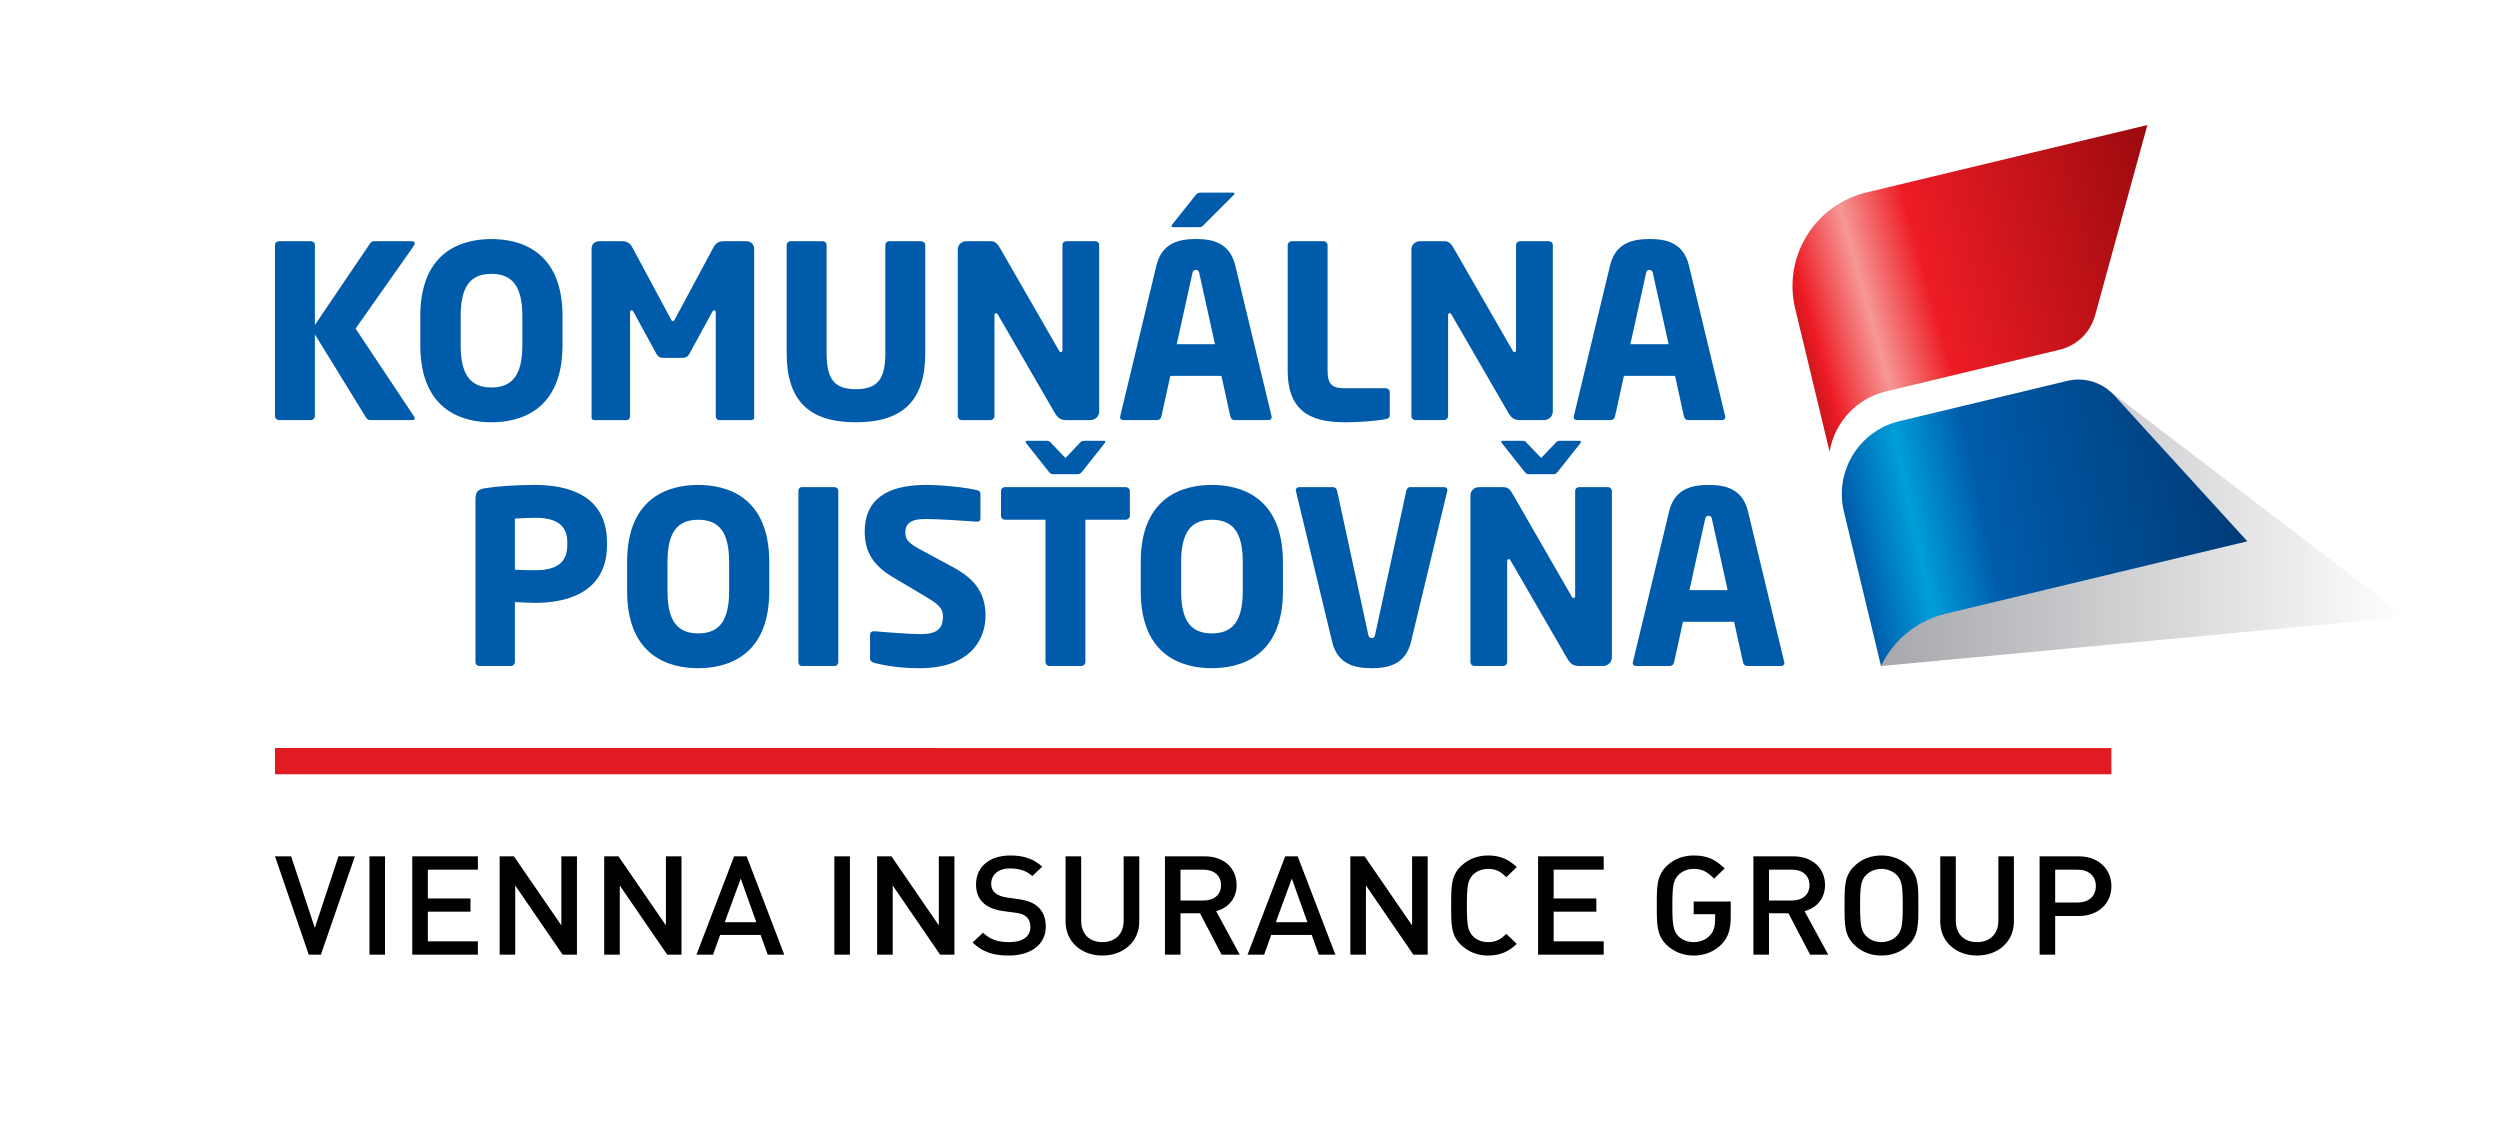
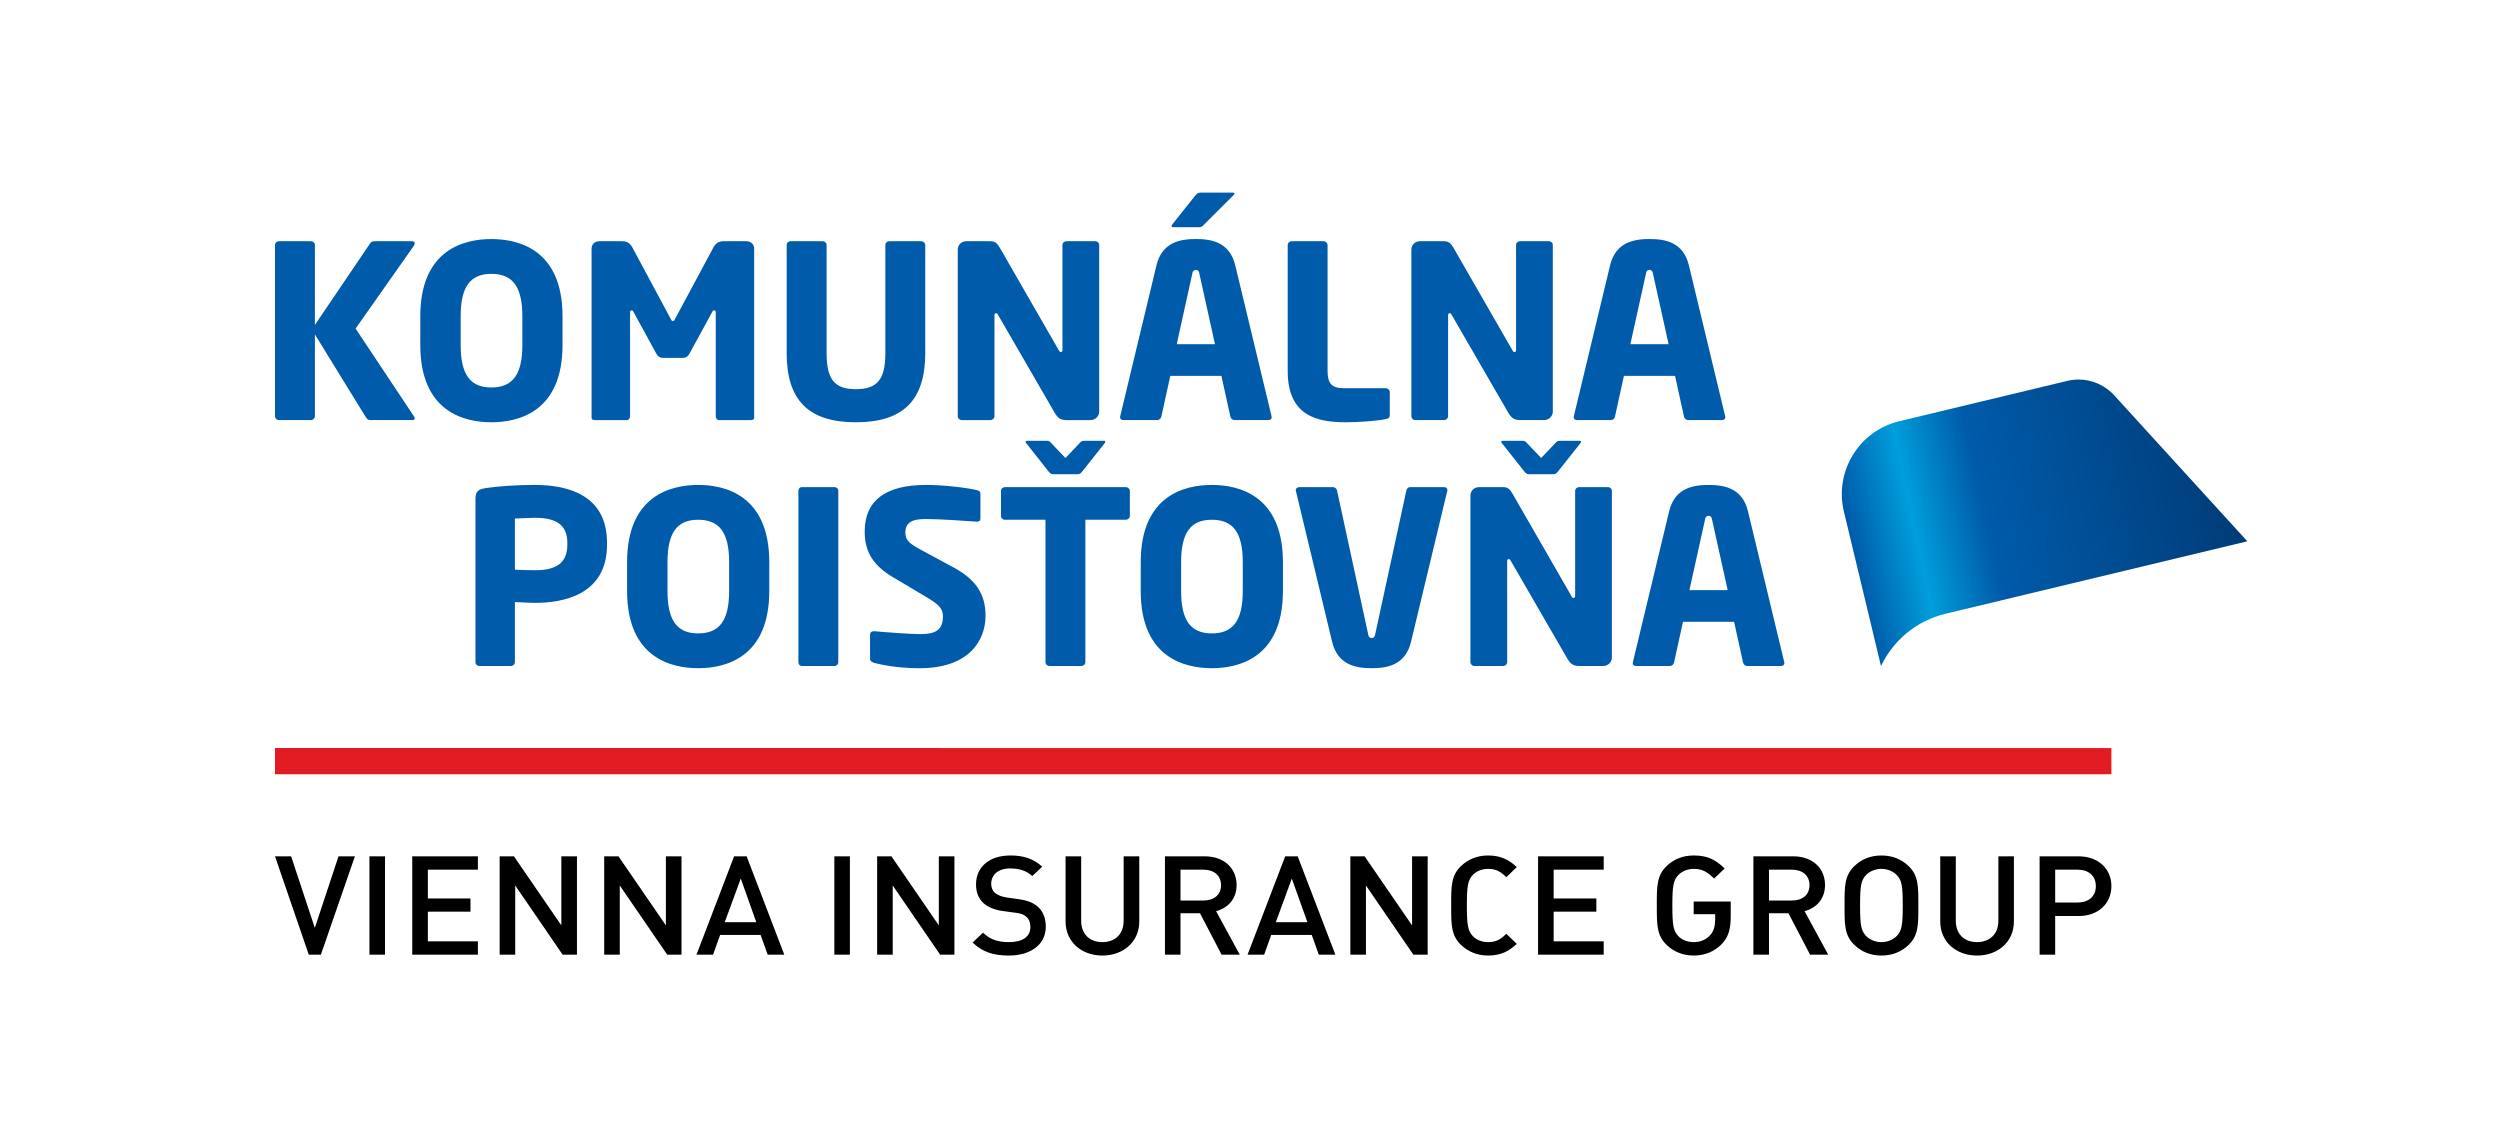
<svg xmlns="http://www.w3.org/2000/svg" width="100px" height="45px" viewBox="0 0 100 45" version="1.1">
  <title>logo-poistovna-komunalna</title>
  <defs>
    <linearGradient x1="-0.001%" y1="49.998%" x2="100.002%" y2="49.998%" id="linearGradient-1">
      <stop stop-color="#A7A8AC" offset="0%" />
      <stop stop-color="#A7A8AC" stop-opacity="0" offset="100%" />
    </linearGradient>
    <linearGradient x1="100%" y1="27.983%" x2="-6.136%" y2="43.616%" id="linearGradient-2">
      <stop stop-color="#003974" offset="0%" />
      <stop stop-color="#005BAA" offset="61.342%" />
      <stop stop-color="#009EDB" offset="77.62%" />
      <stop stop-color="#005BAA" offset="92.362%" />
      <stop stop-color="#004282" offset="100%" />
    </linearGradient>
    <linearGradient x1="100%" y1="12.616%" x2="-6.136%" y2="39.16%" id="linearGradient-3">
      <stop stop-color="#9E0B0F" offset="0%" />
      <stop stop-color="#ED1C24" offset="61.342%" />
      <stop stop-color="#F69896" offset="77.62%" />
      <stop stop-color="#ED1C24" offset="92.362%" />
      <stop stop-color="#B11116" offset="100%" />
    </linearGradient>
  </defs>
  <g id="Page-1" stroke="none" stroke-width="1" fill="none" fill-rule="evenodd">
    <g id="logo-poistovna-komunalna">
-       <rect id="Rectangle-Copy-26" fill="#FFFFFF" x="0" y="0" width="100" height="45" />
      <g id="Group-23" transform="translate(11, 5)">
        <polygon id="Fill-1" fill="#E11B22" points="-1.57740487e-13 25.97 73.456 25.97 73.456 24.922 -1.57740487e-13 24.921" />
        <path d="M1.835,33.187 L1.351,33.187 L0,29.253 L0.645,29.253 L1.593,32.116 L2.54,29.253 L3.196,29.253 L1.835,33.187 Z M3.778,33.187 L4.4,33.187 L4.4,29.253 L3.778,29.253 L3.778,33.187 Z M5.49,33.187 L5.49,29.253 L8.115,29.253 L8.115,29.787 L6.114,29.787 L6.114,30.938 L7.819,30.938 L7.819,31.468 L6.114,31.468 L6.114,32.652 L8.115,32.652 L8.115,33.187 L5.49,33.187 Z M11.506,33.187 L9.609,30.419 L9.609,33.187 L8.986,33.187 L8.986,29.253 L9.557,29.253 L11.454,32.015 L11.454,29.253 L12.078,29.253 L12.078,33.187 L11.506,33.187 Z M15.689,33.187 L13.791,30.419 L13.791,33.187 L13.168,33.187 L13.168,29.253 L13.739,29.253 L15.636,32.015 L15.636,29.253 L16.26,29.253 L16.26,33.187 L15.689,33.187 Z M19.708,33.187 L19.424,32.397 L17.805,32.397 L17.522,33.187 L16.859,33.187 L18.364,29.253 L18.866,29.253 L20.371,33.187 L19.708,33.187 Z M18.63,30.143 L17.99,31.887 L19.252,31.887 L18.63,30.143 Z M22.374,33.187 L22.996,33.187 L22.996,29.253 L22.374,29.253 L22.374,33.187 Z M26.605,33.187 L24.709,30.419 L24.709,33.187 L24.086,33.187 L24.086,29.253 L24.658,29.253 L26.553,32.015 L26.553,29.253 L27.177,29.253 L27.177,33.187 L26.605,33.187 Z M29.356,33.222 C28.738,33.222 28.296,33.082 27.904,32.7 L28.321,32.308 C28.62,32.598 28.947,32.685 29.368,32.685 C29.905,32.685 30.216,32.463 30.216,32.082 C30.216,31.91 30.165,31.766 30.055,31.674 C29.952,31.578 29.847,31.539 29.605,31.508 L29.121,31.442 C28.786,31.397 28.519,31.287 28.341,31.126 C28.141,30.945 28.041,30.695 28.041,30.375 C28.041,29.69 28.561,29.219 29.415,29.219 C29.956,29.219 30.337,29.352 30.69,29.667 L30.291,30.041 C30.037,29.811 29.744,29.738 29.398,29.738 C28.913,29.738 28.648,30.003 28.648,30.353 C28.648,30.496 28.694,30.623 28.804,30.718 C28.907,30.806 29.075,30.872 29.266,30.899 L29.732,30.965 C30.114,31.02 30.326,31.109 30.499,31.258 C30.724,31.447 30.832,31.728 30.832,32.067 C30.832,32.789 30.216,33.222 29.356,33.222 L29.356,33.222 Z M33.094,33.222 C32.259,33.222 31.623,32.673 31.623,31.862 L31.623,29.253 L32.247,29.253 L32.247,31.832 C32.247,32.36 32.581,32.685 33.094,32.685 C33.609,32.685 33.946,32.36 33.946,31.832 L33.946,29.253 L34.571,29.253 L34.571,31.862 C34.571,32.673 33.931,33.222 33.094,33.222 L33.094,33.222 Z M37.864,33.187 L37,31.53 L36.22,31.53 L36.22,33.187 L35.598,33.187 L35.598,29.253 L37.19,29.253 C37.968,29.253 38.464,29.732 38.464,30.402 C38.464,30.965 38.106,31.326 37.645,31.446 L38.591,33.187 L37.864,33.187 Z M37.143,29.787 L36.22,29.787 L36.22,31.02 L37.143,31.02 C37.558,31.02 37.841,30.794 37.841,30.408 C37.841,30.02 37.558,29.787 37.143,29.787 L37.143,29.787 Z M41.752,33.187 L41.469,32.397 L39.849,32.397 L39.566,33.187 L38.902,33.187 L40.408,29.253 L40.908,29.253 L42.415,33.187 L41.752,33.187 Z M40.672,30.143 L40.033,31.887 L41.296,31.887 L40.672,30.143 Z M45.535,33.187 L43.638,30.419 L43.638,33.187 L43.014,33.187 L43.014,29.253 L43.585,29.253 L45.483,32.015 L45.483,29.253 L46.107,29.253 L46.107,33.187 L45.535,33.187 Z M48.522,33.222 C48.095,33.222 47.727,33.07 47.444,32.8 C47.039,32.414 47.047,31.976 47.047,31.22 C47.047,30.464 47.039,30.026 47.444,29.639 C47.727,29.369 48.095,29.219 48.522,29.219 C49.037,29.219 49.364,29.396 49.671,29.683 L49.255,30.086 C49.042,29.882 48.864,29.755 48.522,29.755 C48.28,29.755 48.061,29.846 47.917,29.991 C47.716,30.204 47.675,30.429 47.675,31.22 C47.675,32.011 47.716,32.238 47.917,32.448 C48.061,32.598 48.28,32.685 48.522,32.685 C48.864,32.685 49.042,32.558 49.255,32.354 L49.671,32.756 C49.364,33.044 49.037,33.222 48.522,33.222 L48.522,33.222 Z M50.523,33.187 L50.523,29.253 L53.148,29.253 L53.148,29.787 L51.146,29.787 L51.146,30.938 L52.854,30.938 L52.854,31.468 L51.146,31.468 L51.146,32.652 L53.148,32.652 L53.148,33.187 L50.523,33.187 Z M57.865,32.768 C57.577,33.061 57.197,33.222 56.747,33.222 C56.321,33.222 55.951,33.07 55.668,32.8 C55.266,32.414 55.272,31.976 55.272,31.22 C55.272,30.464 55.266,30.026 55.668,29.639 C55.951,29.369 56.31,29.219 56.747,29.219 C57.307,29.219 57.618,29.387 57.987,29.738 L57.566,30.143 C57.307,29.894 57.116,29.755 56.747,29.755 C56.505,29.755 56.28,29.85 56.136,29.999 C55.934,30.21 55.894,30.429 55.894,31.22 C55.894,32.011 55.934,32.238 56.136,32.448 C56.28,32.598 56.505,32.685 56.747,32.685 C57.019,32.685 57.243,32.586 57.405,32.408 C57.555,32.249 57.606,32.028 57.606,31.782 L57.606,31.567 L56.747,31.567 L56.747,31.061 L58.229,31.061 L58.229,31.651 C58.229,32.161 58.137,32.49 57.865,32.768 L57.865,32.768 Z M61.404,33.187 L60.537,31.53 L59.759,31.53 L59.759,33.187 L59.136,33.187 L59.136,29.253 L60.727,29.253 C61.506,29.253 62.001,29.732 62.001,30.402 C62.001,30.965 61.645,31.326 61.182,31.446 L62.129,33.187 L61.404,33.187 Z M60.681,29.787 L59.759,29.787 L59.759,31.02 L60.681,31.02 C61.097,31.02 61.38,30.794 61.38,30.408 C61.38,30.02 61.097,29.787 60.681,29.787 L60.681,29.787 Z M65.34,32.8 C65.059,33.07 64.694,33.222 64.258,33.222 C63.82,33.222 63.462,33.07 63.179,32.8 C62.773,32.414 62.782,31.976 62.782,31.22 C62.782,30.464 62.773,30.026 63.179,29.639 C63.462,29.369 63.82,29.219 64.258,29.219 C64.694,29.219 65.059,29.369 65.34,29.639 C65.745,30.026 65.734,30.464 65.734,31.22 C65.734,31.976 65.745,32.414 65.34,32.8 L65.34,32.8 Z M64.869,29.999 C64.722,29.85 64.498,29.755 64.258,29.755 C64.014,29.755 63.79,29.85 63.645,29.999 C63.444,30.207 63.403,30.429 63.403,31.22 C63.403,32.011 63.444,32.229 63.645,32.441 C63.79,32.59 64.014,32.685 64.258,32.685 C64.498,32.685 64.722,32.59 64.869,32.441 C65.07,32.229 65.11,32.011 65.11,31.22 C65.11,30.429 65.07,30.207 64.869,29.999 L64.869,29.999 Z M68.08,33.222 C67.245,33.222 66.61,32.673 66.61,31.862 L66.61,29.253 L67.232,29.253 L67.232,31.832 C67.232,32.36 67.567,32.685 68.08,32.685 C68.593,32.685 68.935,32.36 68.935,31.832 L68.935,29.253 L69.556,29.253 L69.556,31.862 C69.556,32.673 68.917,33.222 68.08,33.222 L68.08,33.222 Z M72.142,31.641 L71.207,31.641 L71.207,33.187 L70.584,33.187 L70.584,29.253 L72.142,29.253 C72.943,29.253 73.456,29.762 73.456,30.445 C73.456,31.132 72.943,31.641 72.142,31.641 L72.142,31.641 Z M72.105,29.787 L71.207,29.787 L71.207,31.1 L72.105,31.1 C72.54,31.1 72.834,30.861 72.834,30.445 C72.834,30.031 72.54,29.787 72.105,29.787 L72.105,29.787 Z" id="Fill-2" fill="#000000" />
-         <polygon id="Fill-4" fill="url(#linearGradient-1)" points="64.241 14.428 64.241 21.642 64.246 21.642 85.226 19.675 73.421 10.669" />
        <path d="M71.692,10.235 L64.97,11.849 C63.362,12.235 62.37,13.853 62.756,15.463 L62.756,15.463 L64.24,21.642 C64.723,20.628 65.644,19.834 66.82,19.55 L66.82,19.55 L78.893,16.652 L73.577,10.822 C73.216,10.421 72.696,10.181 72.143,10.181 L72.143,10.181 C71.995,10.181 71.843,10.199 71.692,10.235" id="Fill-7" fill="url(#linearGradient-2)" />
-         <path d="M63.655,2.699 C61.586,3.196 60.311,5.275 60.807,7.345 L61.072,8.447 L61.103,8.574 L62.097,12.712 L62.183,13.07 C62.38,11.891 63.266,10.945 64.415,10.662 L65.107,10.495 L71.392,8.987 C72.101,8.816 72.622,8.275 72.803,7.618 L74.896,-1.66267e-13 L63.655,2.699 Z" id="Fill-10" fill="url(#linearGradient-3)" />
        <path d="M56.577,18.606 L57.212,15.733 C57.224,15.685 57.265,15.631 57.341,15.631 C57.42,15.631 57.461,15.69 57.471,15.734 C57.481,15.778 58.107,18.606 58.107,18.606 L56.577,18.606 Z M54.321,21.463 C54.321,21.463 54.309,21.512 54.309,21.526 C54.309,21.586 54.354,21.64 54.441,21.64 L55.801,21.64 C55.878,21.64 55.946,21.578 55.964,21.491 L56.319,19.871 L58.364,19.871 L58.72,21.491 C58.738,21.578 58.806,21.64 58.882,21.64 L60.243,21.64 C60.331,21.64 60.376,21.586 60.376,21.521 C60.376,21.516 60.369,21.483 60.366,21.467 L58.919,15.452 C58.695,14.518 57.962,14.398 57.347,14.398 C56.728,14.398 55.99,14.518 55.766,15.451 L54.321,21.463 Z M36.069,8.769 L36.703,5.896 C36.716,5.848 36.757,5.795 36.833,5.795 C36.913,5.795 36.953,5.853 36.964,5.897 C36.973,5.942 37.599,8.769 37.599,8.769 L36.069,8.769 Z M33.814,11.626 C33.814,11.626 33.802,11.675 33.802,11.689 C33.802,11.749 33.846,11.803 33.933,11.803 L35.294,11.803 C35.37,11.803 35.439,11.741 35.456,11.656 L35.812,10.034 L37.857,10.034 L38.212,11.654 C38.23,11.741 38.298,11.803 38.375,11.803 L39.735,11.803 C39.824,11.803 39.868,11.749 39.868,11.684 C39.868,11.679 39.862,11.646 39.858,11.631 L38.41,5.615 C38.187,4.681 37.453,4.561 36.84,4.561 C36.221,4.561 35.482,4.681 35.258,5.615 L33.814,11.626 Z M54.215,8.769 L54.849,5.896 C54.861,5.848 54.902,5.795 54.978,5.795 C55.057,5.795 55.099,5.853 55.108,5.897 C55.118,5.942 55.745,8.769 55.745,8.769 L54.215,8.769 Z M51.959,11.626 C51.959,11.626 51.947,11.675 51.947,11.689 C51.947,11.749 51.991,11.803 52.078,11.803 L53.439,11.803 C53.516,11.803 53.584,11.741 53.601,11.656 L53.957,10.034 L56.002,10.034 L56.357,11.654 C56.375,11.741 56.443,11.803 56.52,11.803 L57.88,11.803 C57.969,11.803 58.013,11.749 58.013,11.684 C58.013,11.679 58.007,11.646 58.003,11.631 L56.556,5.615 C56.332,4.681 55.599,4.561 54.984,4.561 C54.366,4.561 53.627,4.681 53.403,5.615 L51.959,11.626 Z M52.006,14.637 C52.006,14.551 52.075,14.486 52.167,14.486 L53.315,14.486 C53.406,14.486 53.475,14.551 53.475,14.637 L53.475,21.304 C53.475,21.487 53.316,21.64 53.13,21.64 L52.178,21.64 C51.973,21.64 51.843,21.596 51.7,21.356 L49.41,17.398 C49.4,17.38 49.378,17.364 49.352,17.364 C49.319,17.364 49.287,17.392 49.287,17.432 L49.287,21.478 C49.287,21.568 49.214,21.64 49.125,21.64 L47.978,21.64 C47.889,21.64 47.817,21.568 47.817,21.478 L47.817,14.822 C47.817,14.636 47.968,14.486 48.153,14.486 L49.135,14.486 C49.319,14.486 49.407,14.581 49.514,14.771 L51.819,18.776 L51.883,18.888 C51.892,18.903 51.913,18.92 51.94,18.92 C51.977,18.92 52.006,18.889 52.006,18.853 L52.006,14.637 Z M49.642,4.801 C49.642,4.714 49.713,4.649 49.804,4.649 L50.952,4.649 C51.044,4.649 51.112,4.714 51.112,4.801 L51.112,11.467 C51.112,11.65 50.953,11.803 50.766,11.803 L49.814,11.803 C49.609,11.803 49.479,11.759 49.337,11.519 L47.047,7.561 C47.036,7.543 47.015,7.527 46.99,7.527 C46.956,7.527 46.924,7.555 46.924,7.595 L46.924,11.642 C46.924,11.731 46.852,11.803 46.762,11.803 L45.616,11.803 C45.526,11.803 45.455,11.731 45.455,11.642 L45.455,4.985 C45.455,4.8 45.605,4.649 45.79,4.649 L46.772,4.649 C46.955,4.649 47.044,4.744 47.152,4.934 L49.456,8.939 L49.52,9.051 C49.529,9.066 49.55,9.083 49.577,9.083 C49.614,9.083 49.642,9.052 49.642,9.016 L49.642,4.801 Z M1.596,11.642 C1.596,11.731 1.524,11.803 1.434,11.803 L0.162,11.803 C0.072,11.803 0,11.731 0,11.642 L0,4.801 C0,4.715 0.07,4.649 0.162,4.649 L1.434,4.649 C1.527,4.649 1.596,4.715 1.596,4.801 L1.596,7.997 L3.795,4.75 C3.841,4.676 3.891,4.649 3.981,4.649 L5.468,4.649 C5.545,4.649 5.59,4.676 5.59,4.723 C5.59,4.752 5.575,4.795 5.548,4.84 L3.236,8.125 L3.223,8.143 L5.558,11.652 C5.586,11.689 5.59,11.722 5.59,11.739 C5.59,11.797 5.519,11.803 5.487,11.803 L3.815,11.803 C3.714,11.803 3.675,11.753 3.63,11.683 L1.657,8.476 L1.596,8.378 L1.596,11.642 Z M37.034,2.705 C36.912,2.705 36.882,2.736 36.797,2.839 L35.893,3.976 C35.865,4.013 35.862,4.036 35.862,4.052 C35.862,4.082 35.892,4.087 35.917,4.087 L36.956,4.087 C37.061,4.087 37.084,4.063 37.151,3.997 L37.166,3.98 L38.352,2.795 C38.373,2.773 38.381,2.753 38.381,2.74 C38.381,2.72 38.351,2.705 38.306,2.705 L37.034,2.705 Z M8.655,10.499 C7.805,10.499 7.427,9.976 7.427,8.804 L7.427,7.648 C7.427,6.476 7.805,5.954 8.655,5.954 C9.511,5.954 9.894,6.476 9.894,7.648 L9.894,8.804 C9.894,9.976 9.511,10.499 8.655,10.499 L8.655,10.499 Z M17.63,7.479 L17.63,11.642 C17.63,11.731 17.685,11.804 17.753,11.804 L19.036,11.804 C19.095,11.804 19.167,11.786 19.167,11.7 L19.167,4.956 C19.167,4.772 19.04,4.649 18.851,4.649 L17.937,4.649 C17.756,4.649 17.626,4.729 17.539,4.894 L15.975,7.807 C15.961,7.83 15.938,7.843 15.915,7.843 C15.891,7.843 15.868,7.828 15.857,7.808 L14.293,4.894 C14.205,4.729 14.076,4.649 13.894,4.649 L12.98,4.649 C12.788,4.649 12.663,4.766 12.663,4.947 L12.663,11.7 C12.663,11.786 12.735,11.804 12.795,11.804 L14.079,11.804 C14.146,11.804 14.202,11.731 14.202,11.642 L14.202,7.48 C14.202,7.441 14.233,7.413 14.267,7.413 C14.287,7.413 14.312,7.422 14.326,7.45 C14.341,7.478 15.264,9.167 15.264,9.167 C15.322,9.269 15.406,9.316 15.527,9.316 L16.303,9.316 C16.425,9.316 16.508,9.269 16.567,9.167 L17.505,7.45 C17.514,7.433 17.533,7.413 17.564,7.413 C17.593,7.413 17.63,7.438 17.63,7.479 L17.63,7.479 Z M31.498,9.016 C31.498,9.052 31.468,9.083 31.431,9.083 C31.404,9.083 31.385,9.066 31.376,9.051 L31.311,8.939 L29.007,4.934 C28.899,4.744 28.811,4.649 28.628,4.649 L27.645,4.649 C27.46,4.649 27.31,4.8 27.31,4.985 L27.31,11.642 C27.31,11.731 27.381,11.804 27.471,11.804 L28.617,11.804 C28.706,11.804 28.779,11.731 28.779,11.642 L28.779,7.595 C28.779,7.555 28.811,7.528 28.845,7.528 C28.87,7.528 28.891,7.543 28.902,7.561 L31.192,11.519 C31.335,11.759 31.465,11.804 31.669,11.804 L32.622,11.804 C32.809,11.804 32.967,11.65 32.967,11.467 L32.967,4.801 C32.967,4.714 32.899,4.649 32.806,4.649 L31.66,4.649 C31.567,4.649 31.498,4.714 31.498,4.801 L31.498,9.016 Z M8.655,4.562 C7.593,4.562 5.812,4.962 5.812,7.648 L5.812,8.804 C5.812,11.491 7.593,11.891 8.655,11.891 C9.717,11.891 11.501,11.491 11.501,8.804 L11.501,7.648 C11.501,4.962 9.717,4.562 8.655,4.562 L8.655,4.562 Z M20.629,4.649 C20.537,4.649 20.467,4.714 20.467,4.801 L20.467,9.125 C20.467,11.013 21.346,11.891 23.234,11.891 C25.127,11.891 26.01,11.013 26.01,9.125 L26.01,4.801 C26.01,4.717 25.932,4.649 25.838,4.649 L24.575,4.649 C24.482,4.649 24.414,4.714 24.414,4.801 L24.414,9.125 C24.414,10.177 24.093,10.567 23.234,10.567 C22.381,10.567 22.064,10.177 22.064,9.125 L22.064,4.801 C22.064,4.714 21.994,4.649 21.902,4.649 L20.629,4.649 Z M40.669,4.649 C40.579,4.649 40.508,4.721 40.508,4.81 L40.508,9.835 C40.508,11.647 41.689,11.891 42.846,11.891 C43.371,11.891 44.107,11.833 44.424,11.766 C44.552,11.738 44.591,11.698 44.591,11.594 L44.591,10.69 C44.591,10.601 44.519,10.529 44.43,10.529 L42.758,10.529 C42.275,10.529 42.103,10.346 42.103,9.835 L42.103,4.81 C42.103,4.721 42.03,4.649 41.941,4.649 L40.669,4.649 Z M30.075,12.632 C30.052,12.632 30.025,12.637 30.025,12.664 C30.025,12.674 30.027,12.707 30.052,12.732 L30.931,13.844 C31.011,13.942 31.04,13.969 31.145,13.969 L32.088,13.969 C32.196,13.969 32.223,13.942 32.303,13.843 L33.18,12.736 C33.207,12.707 33.21,12.674 33.21,12.664 C33.21,12.637 33.182,12.632 33.16,12.632 L32.365,12.632 C32.27,12.632 32.242,12.658 32.169,12.741 L31.617,13.32 L31.067,12.742 C30.993,12.658 30.965,12.632 30.869,12.632 L30.075,12.632 Z M49.104,12.632 C49.081,12.632 49.053,12.637 49.053,12.664 C49.053,12.674 49.056,12.707 49.081,12.733 L49.961,13.844 C50.041,13.942 50.069,13.969 50.176,13.969 L51.118,13.969 C51.224,13.969 51.252,13.942 51.332,13.843 L52.209,12.736 C52.237,12.707 52.239,12.674 52.239,12.664 C52.239,12.637 52.211,12.632 52.19,12.632 L51.395,12.632 C51.299,12.632 51.271,12.658 51.198,12.741 L50.646,13.32 L50.096,12.742 C50.022,12.658 49.994,12.632 49.898,12.632 L49.104,12.632 Z M10.416,17.809 C10.313,17.809 9.735,17.8 9.627,17.79 L9.596,17.787 L9.596,15.743 L9.627,15.741 C9.741,15.731 10.272,15.712 10.416,15.712 C11.287,15.712 11.693,16.028 11.693,16.706 L11.693,16.795 C11.693,17.487 11.287,17.809 10.416,17.809 L10.416,17.809 Z M16.928,20.336 C16.078,20.336 15.7,19.814 15.7,18.641 L15.7,17.485 C15.7,16.313 16.078,15.79 16.928,15.79 C17.784,15.79 18.165,16.313 18.165,17.485 L18.165,18.641 C18.165,19.814 17.784,20.336 16.928,20.336 L16.928,20.336 Z M37.473,20.336 C36.624,20.336 36.245,19.814 36.245,18.641 L36.245,17.485 C36.245,16.313 36.624,15.79 37.473,15.79 C38.329,15.79 38.711,16.313 38.711,17.485 L38.711,18.641 C38.711,19.814 38.329,20.336 37.473,20.336 L37.473,20.336 Z M10.396,14.397 C9.689,14.397 8.917,14.447 8.429,14.524 C8.145,14.569 8.019,14.644 8.019,14.958 L8.019,21.488 C8.019,21.576 8.088,21.64 8.181,21.64 L9.435,21.64 C9.524,21.64 9.596,21.568 9.596,21.479 L9.596,19.083 L9.63,19.084 C9.7,19.088 9.775,19.091 9.853,19.094 C10.048,19.105 10.251,19.114 10.416,19.114 C11.486,19.114 13.28,18.814 13.28,16.795 L13.28,16.706 C13.28,14.799 11.712,14.397 10.396,14.397 L10.396,14.397 Z M21.078,14.485 C20.992,14.485 20.936,14.545 20.936,14.637 L20.936,21.479 C20.936,21.575 20.994,21.64 21.078,21.64 L22.38,21.64 C22.466,21.64 22.532,21.571 22.532,21.479 L22.532,14.637 C22.532,14.548 22.47,14.485 22.38,14.485 L21.078,14.485 Z M29.202,14.485 C29.11,14.485 29.04,14.551 29.04,14.637 L29.04,15.638 C29.04,15.725 29.11,15.79 29.202,15.79 L30.819,15.79 L30.819,21.479 C30.819,21.568 30.891,21.64 30.981,21.64 L32.254,21.64 C32.343,21.64 32.415,21.568 32.415,21.479 L32.415,15.79 L34.023,15.79 C34.117,15.79 34.194,15.721 34.194,15.638 L34.194,14.637 C34.194,14.554 34.117,14.485 34.023,14.485 L29.202,14.485 Z M16.928,14.397 C15.866,14.397 14.084,14.8 14.084,17.485 L14.084,18.641 C14.084,21.327 15.866,21.728 16.928,21.728 C17.989,21.728 19.771,21.327 19.771,18.641 L19.771,17.485 C19.771,14.8 17.989,14.397 16.928,14.397 L16.928,14.397 Z M23.97,20.248 C23.853,20.249 23.802,20.294 23.802,20.401 L23.802,21.353 C23.802,21.445 23.895,21.492 23.973,21.516 C24.541,21.661 25.123,21.728 25.8,21.728 C27.733,21.728 28.421,20.645 28.421,19.633 C28.421,18.759 28.034,18.177 27.127,17.689 L25.883,17.018 C25.372,16.744 25.214,16.611 25.214,16.308 C25.214,15.925 25.451,15.761 26.005,15.761 C26.606,15.761 27.597,15.834 27.971,15.86 L28.068,15.868 C28.17,15.868 28.217,15.827 28.217,15.736 L28.217,14.754 C28.217,14.678 28.177,14.631 28.095,14.611 C27.722,14.512 26.745,14.397 26.044,14.397 C24.415,14.397 23.588,15.025 23.588,16.26 C23.588,17.074 23.927,17.62 24.719,18.088 L26.061,18.886 C26.577,19.193 26.717,19.357 26.717,19.652 C26.717,20.165 26.466,20.365 25.82,20.365 C25.443,20.365 24.38,20.288 23.97,20.248 L23.97,20.248 Z M37.473,14.397 C36.41,14.397 34.629,14.8 34.629,17.485 L34.629,18.641 C34.629,21.327 36.41,21.728 37.473,21.728 C38.535,21.728 40.317,21.327 40.317,18.641 L40.317,17.485 C40.317,14.8 38.535,14.397 37.473,14.397 L37.473,14.397 Z M43.737,20.418 L42.485,14.635 C42.468,14.548 42.399,14.485 42.322,14.485 L40.971,14.485 C40.892,14.485 40.829,14.539 40.829,14.607 C40.829,14.612 40.83,14.615 40.833,14.621 C40.836,14.63 40.84,14.642 40.84,14.656 L42.286,20.675 C42.51,21.608 43.249,21.728 43.867,21.728 C44.481,21.728 45.216,21.608 45.44,20.675 L46.888,14.649 C46.887,14.641 46.89,14.626 46.894,14.615 C46.895,14.612 46.896,14.608 46.896,14.606 C46.896,14.531 46.846,14.485 46.763,14.485 L45.404,14.485 C45.313,14.485 45.265,14.565 45.251,14.635 L43.998,20.418 C43.987,20.47 43.938,20.522 43.867,20.522 C43.797,20.522 43.747,20.467 43.737,20.418 L43.737,20.418 Z" id="Fill-13" fill="#005BAA" />
      </g>
    </g>
  </g>
</svg>